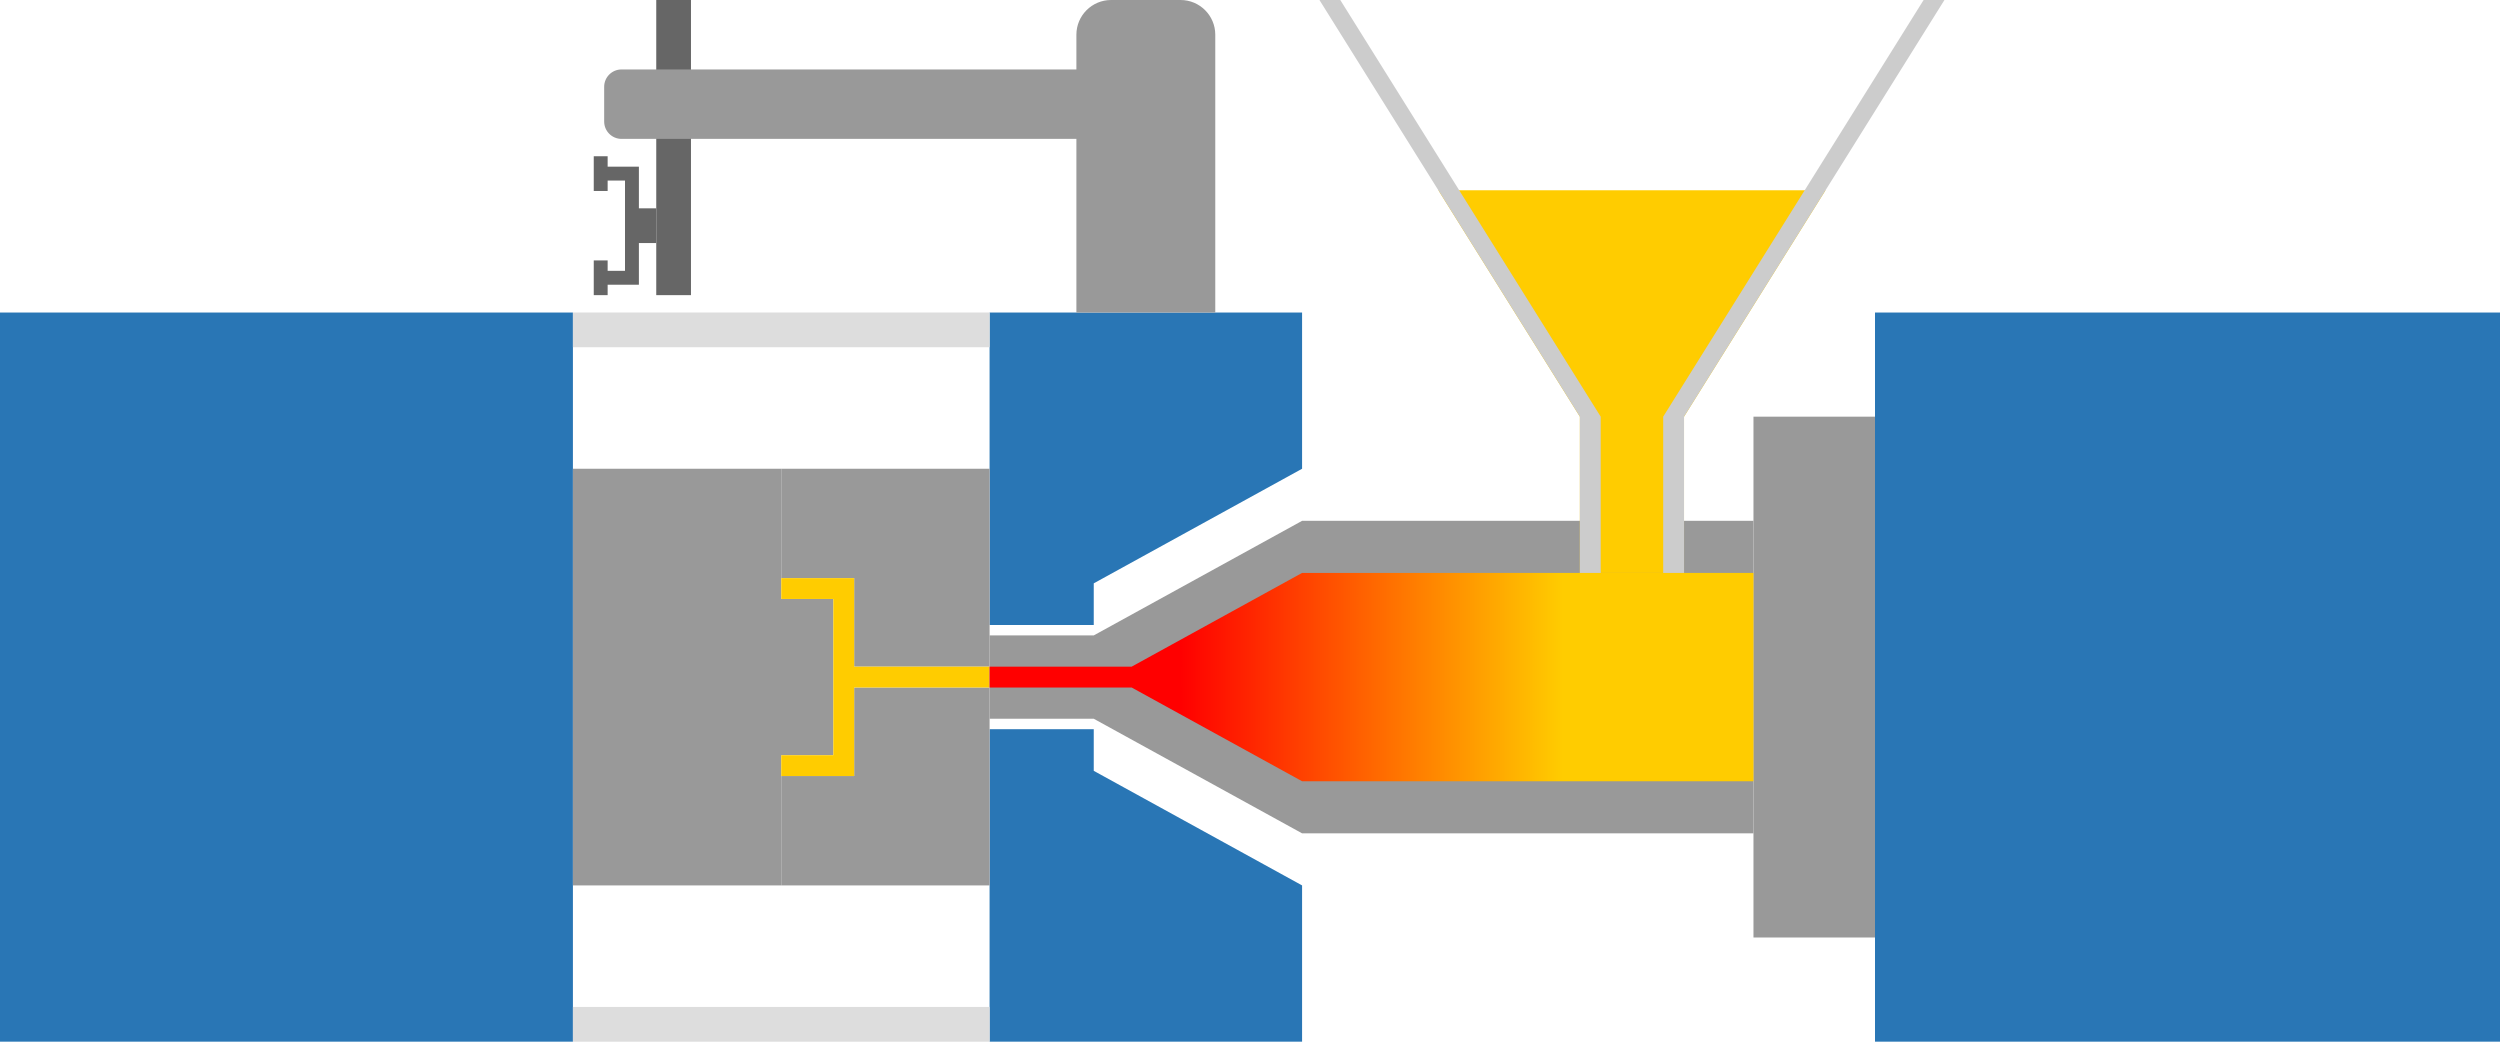
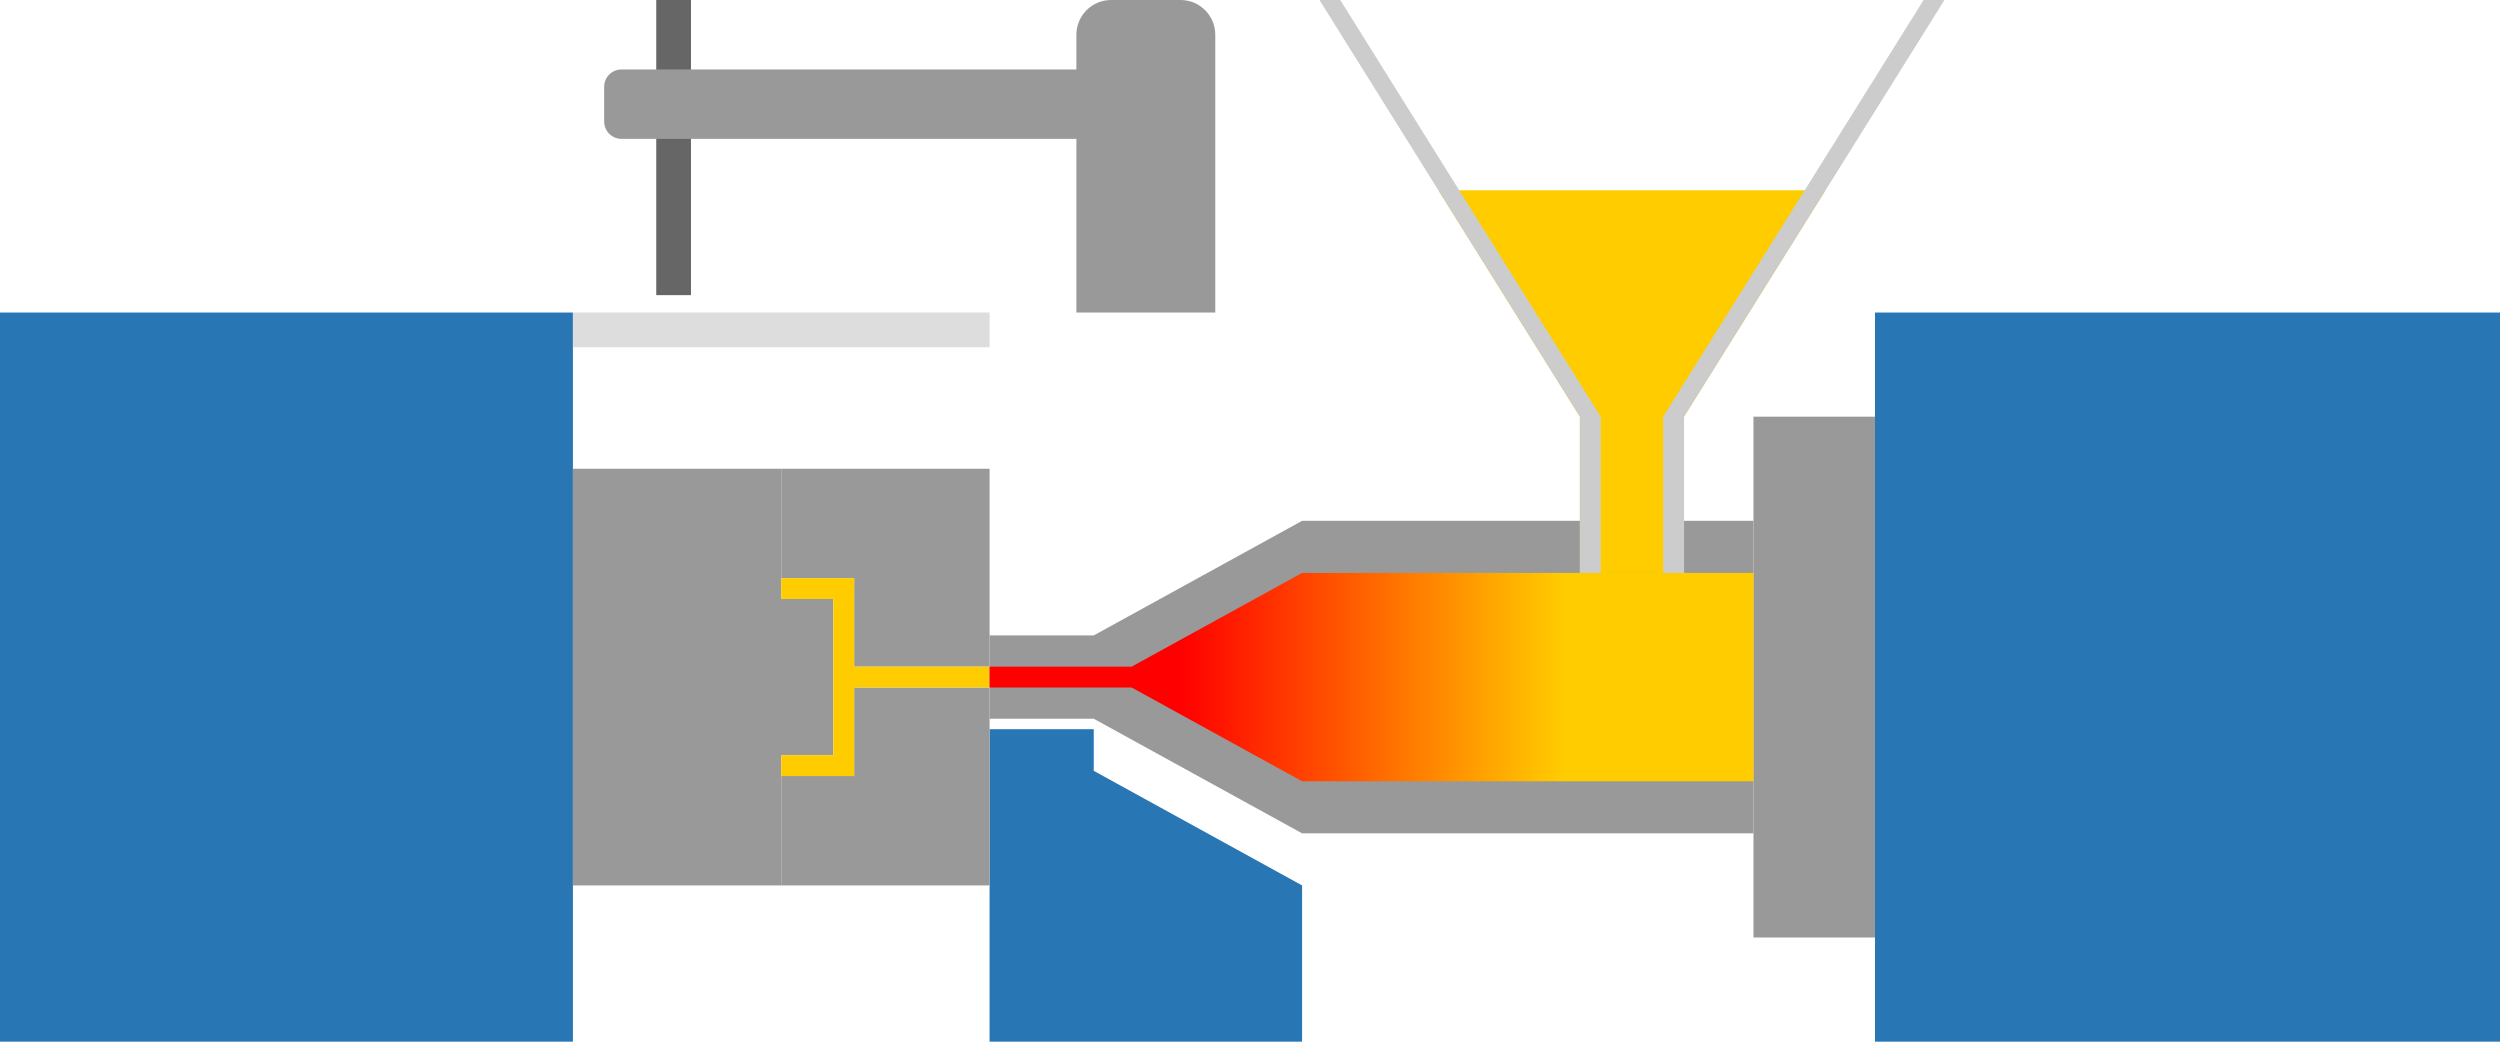
<svg xmlns="http://www.w3.org/2000/svg" id="_レイヤー_1" viewBox="0 0 720 300">
  <defs>
    <style>.cls-1{fill:#2976b5;}.cls-2{fill:#fc0;}.cls-3{fill:#ccc;}.cls-4{fill:#ddd;}.cls-5{fill:#666;}.cls-6{fill:#999;}.cls-7{fill:url(#_名称未設定グラデーション_46);}</style>
    <linearGradient id="_名称未設定グラデーション_46" x1="285" y1="195" x2="505" y2="195" gradientUnits="userSpaceOnUse">
      <stop offset=".25" stop-color="red" />
      <stop offset=".75" stop-color="#fc0" />
    </linearGradient>
  </defs>
  <rect class="cls-1" y="90" width="165" height="210" transform="translate(165 390) rotate(180)" />
  <polygon class="cls-6" points="225 172.5 225 135 165 135 165 255 225 255 225 217.5 240 217.5 240 172.5 225 172.5" />
  <polygon class="cls-1" points="315 210 285 210 285 300 375 300 375 255 315 222 315 210" />
-   <polygon class="cls-1" points="285 90 285 180 315 180 315 168 375 135 375 90 285 90" />
  <rect class="cls-4" x="165" y="90" width="120" height="10" />
-   <rect class="cls-4" x="165" y="290" width="120" height="10" />
  <polygon class="cls-6" points="246 223.5 225 223.5 225 255 285 255 285 198 246 198 246 223.5" />
  <polygon class="cls-6" points="225 135 225 166.5 246 166.5 246 192 285 192 285 135 225 135" />
  <polygon class="cls-2" points="246 166.5 225 166.5 225 172.5 240 172.5 240 217.5 225 217.5 225 223.5 246 223.5 246 198 285 198 285 192 246 192 246 166.5" />
  <rect class="cls-6" x="505" y="120" width="35" height="150" transform="translate(1045 390) rotate(180)" />
  <rect class="cls-1" x="540" y="90" width="180" height="210" transform="translate(1260 390) rotate(180)" />
  <polygon class="cls-6" points="375 150 315 183 285 183 285 207 315 207 375 240 505 240 505 150 375 150" />
  <polygon class="cls-7" points="465 165 435 165 375 165 325.91 192 285 192 285 198 325.91 198 375 225 505 225 505 165 465 165" />
  <polygon class="cls-2" points="414.24 54.79 455 120 455 165 485 165 485 120 525.76 54.79 414.24 54.79" />
  <polygon class="cls-3" points="386 0 380 0 455 120 455 165 461 165 461 120 386 0" />
  <polygon class="cls-3" points="554 0 479 120 479 165 485 165 485 120 560 0 554 0" />
  <path class="cls-6" d="M320,0h20C345.52,0,350,4.48,350,10v80h-40V10C310,4.48,314.48,0,320,0Z" />
  <rect class="cls-5" x="189" y="0" width="10" height="85" />
-   <polygon class="cls-5" points="175 45 175 48 184 48 184 60 189 60 189 70 184 70 184 82 175 82 175 85 171 85 171 75 175 75 175 78 180 78 180 52 175 52 175 55 171 55 171 45 175 45" />
  <path class="cls-6" d="M179,20h170v20h-170c-2.76,0-5-2.24-5-5v-10c0-2.76,2.24-5,5-5Z" />
</svg>